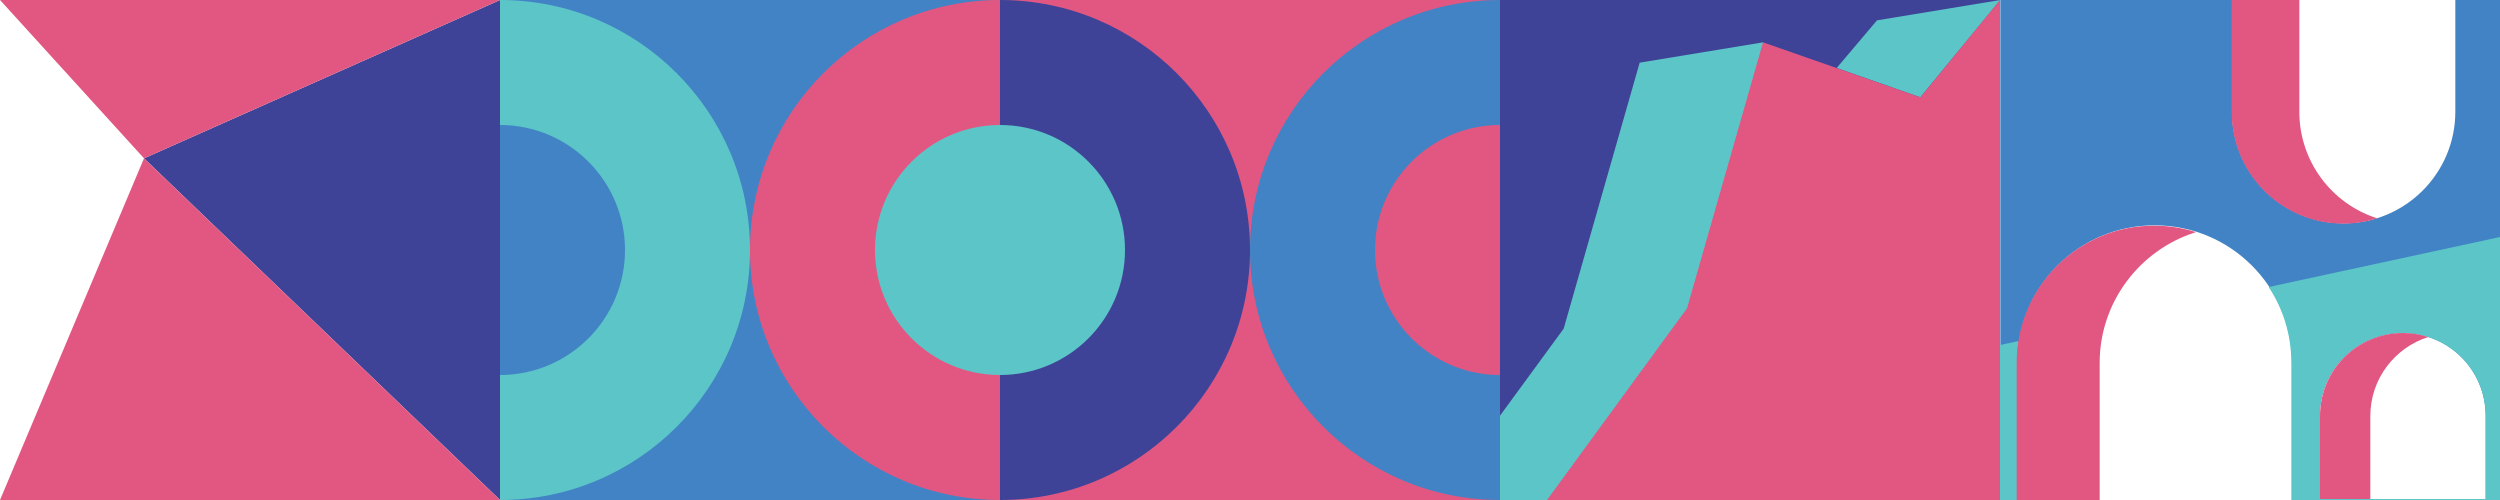
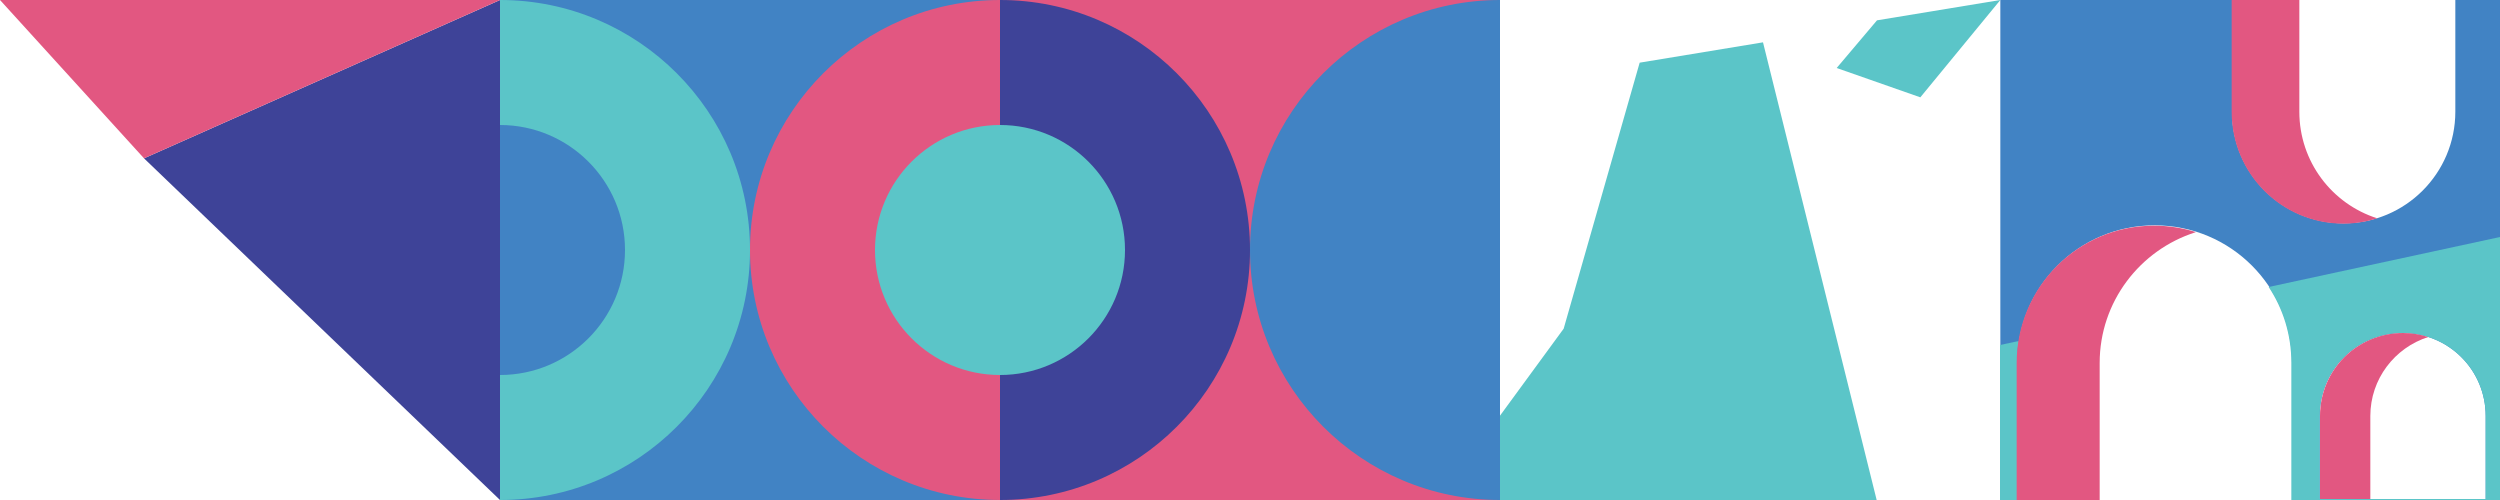
<svg xmlns="http://www.w3.org/2000/svg" id="a" version="1.1" viewBox="0 0 750 150">
  <defs>
    <style>
      .st0 {
        fill: #4183c4;
      }

      .st1 {
        fill: #5bc5c8;
      }

      .st2 {
        fill: #e25781;
      }

      .st3 {
        fill: #3e4398;
      }
    </style>
  </defs>
  <path class="st0" d="M736.6,0v33.5h0c0,18.5-15,33.5-33.5,33.5s-33.5-15-33.5-33.5V0h-69.5v150h5.1v-41.2c0-22.7,18.4-41.2,41.2-41.2s41.2,18.4,41.2,41.2h0v41.2h62.6V0h-13.4ZM745.7,149.7h-49.8v-24.9c0-13.8,11.1-24.9,24.9-24.9s24.9,11.1,24.9,24.9v24.9Z" />
  <rect class="st0" x="150" width="150" height="150" />
  <rect class="st2" x="300" width="150" height="150" />
-   <rect class="st3" x="450" width="150" height="150" />
  <path class="st1" d="M605.6,102.3l-5.6,1.2v46.5h5.1v-41.2c0-2.2.2-4.4.5-6.5Z" />
  <polygon class="st1" points="450 150 563 150 528.9 12.7 491.9 18.8 469.1 98.6 450 124.7 450 150" />
  <polygon class="st1" points="576.1 29.2 600.1 0 563.1 6.1 551 20.4 576.1 29.2" />
  <path class="st1" d="M150,0v150c41.4,0,75-33.6,75-75C225,33.6,191.4,0,150,0Z" />
  <path class="st2" d="M300,150V0c-41.4,0-75,33.6-75,75,0,41.4,33.6,75,75,75h0Z" />
  <path class="st3" d="M300,0v150c41.4,0,75-33.6,75-75,0-41.4-33.6-75-75-75Z" />
  <path class="st0" d="M450,150V0c-41.4,0-75,33.6-75,75,0,41.4,33.6,75,75,75h0Z" />
  <path class="st0" d="M150,37.5v75c20.7,0,37.5-16.8,37.5-37.5s-16.8-37.5-37.5-37.5Z" />
-   <path class="st2" d="M450,112.5V37.5c-20.7,0-37.5,16.8-37.5,37.5,0,20.7,16.8,37.5,37.5,37.5Z" />
  <polygon class="st3" points="150 150 43.2 47.5 150 0 150 150" />
  <polygon class="st2" points="150 0 43.2 47.5 0 0 150 0" />
-   <polygon class="st2" points="0 150 43.2 47.5 150 150 0 150" />
  <circle class="st1" cx="300" cy="75" r="37.5" />
-   <polygon class="st2" points="464.1 150 600 150 600 0 576.1 29.2 528.9 12.7 506.1 92.5 464.1 150" />
  <path class="st2" d="M658.7,69.6c-3.9-1.2-8.1-1.9-12.5-1.9-22.7,0-41.2,18.4-41.2,41.2v41.2h24.9v-41.2c0-18.4,12.1-33.9,28.7-39.2h0Z" />
  <path class="st1" d="M680.6,86.1c4.3,6.5,6.8,14.3,6.8,22.7h0v41.2h62.6v-78.9l-69.4,15ZM745.7,149.7h-49.8v-24.9c0-13.8,11.1-24.9,24.9-24.9s24.9,11.1,24.9,24.9v24.9Z" />
  <path class="st2" d="M728.4,101.1c-2.4-.8-4.9-1.2-7.5-1.2-13.8,0-24.9,11.1-24.9,24.9v24.9h15.1v-24.9c0-11.1,7.3-20.5,17.4-23.7h0Z" />
  <path class="st2" d="M713.2,65.5c-3.2,1-6.6,1.6-10.2,1.6-18.5,0-33.5-15-33.5-33.5V0h20.3v33.5c0,15,9.8,27.7,23.4,32h0Z" />
</svg>